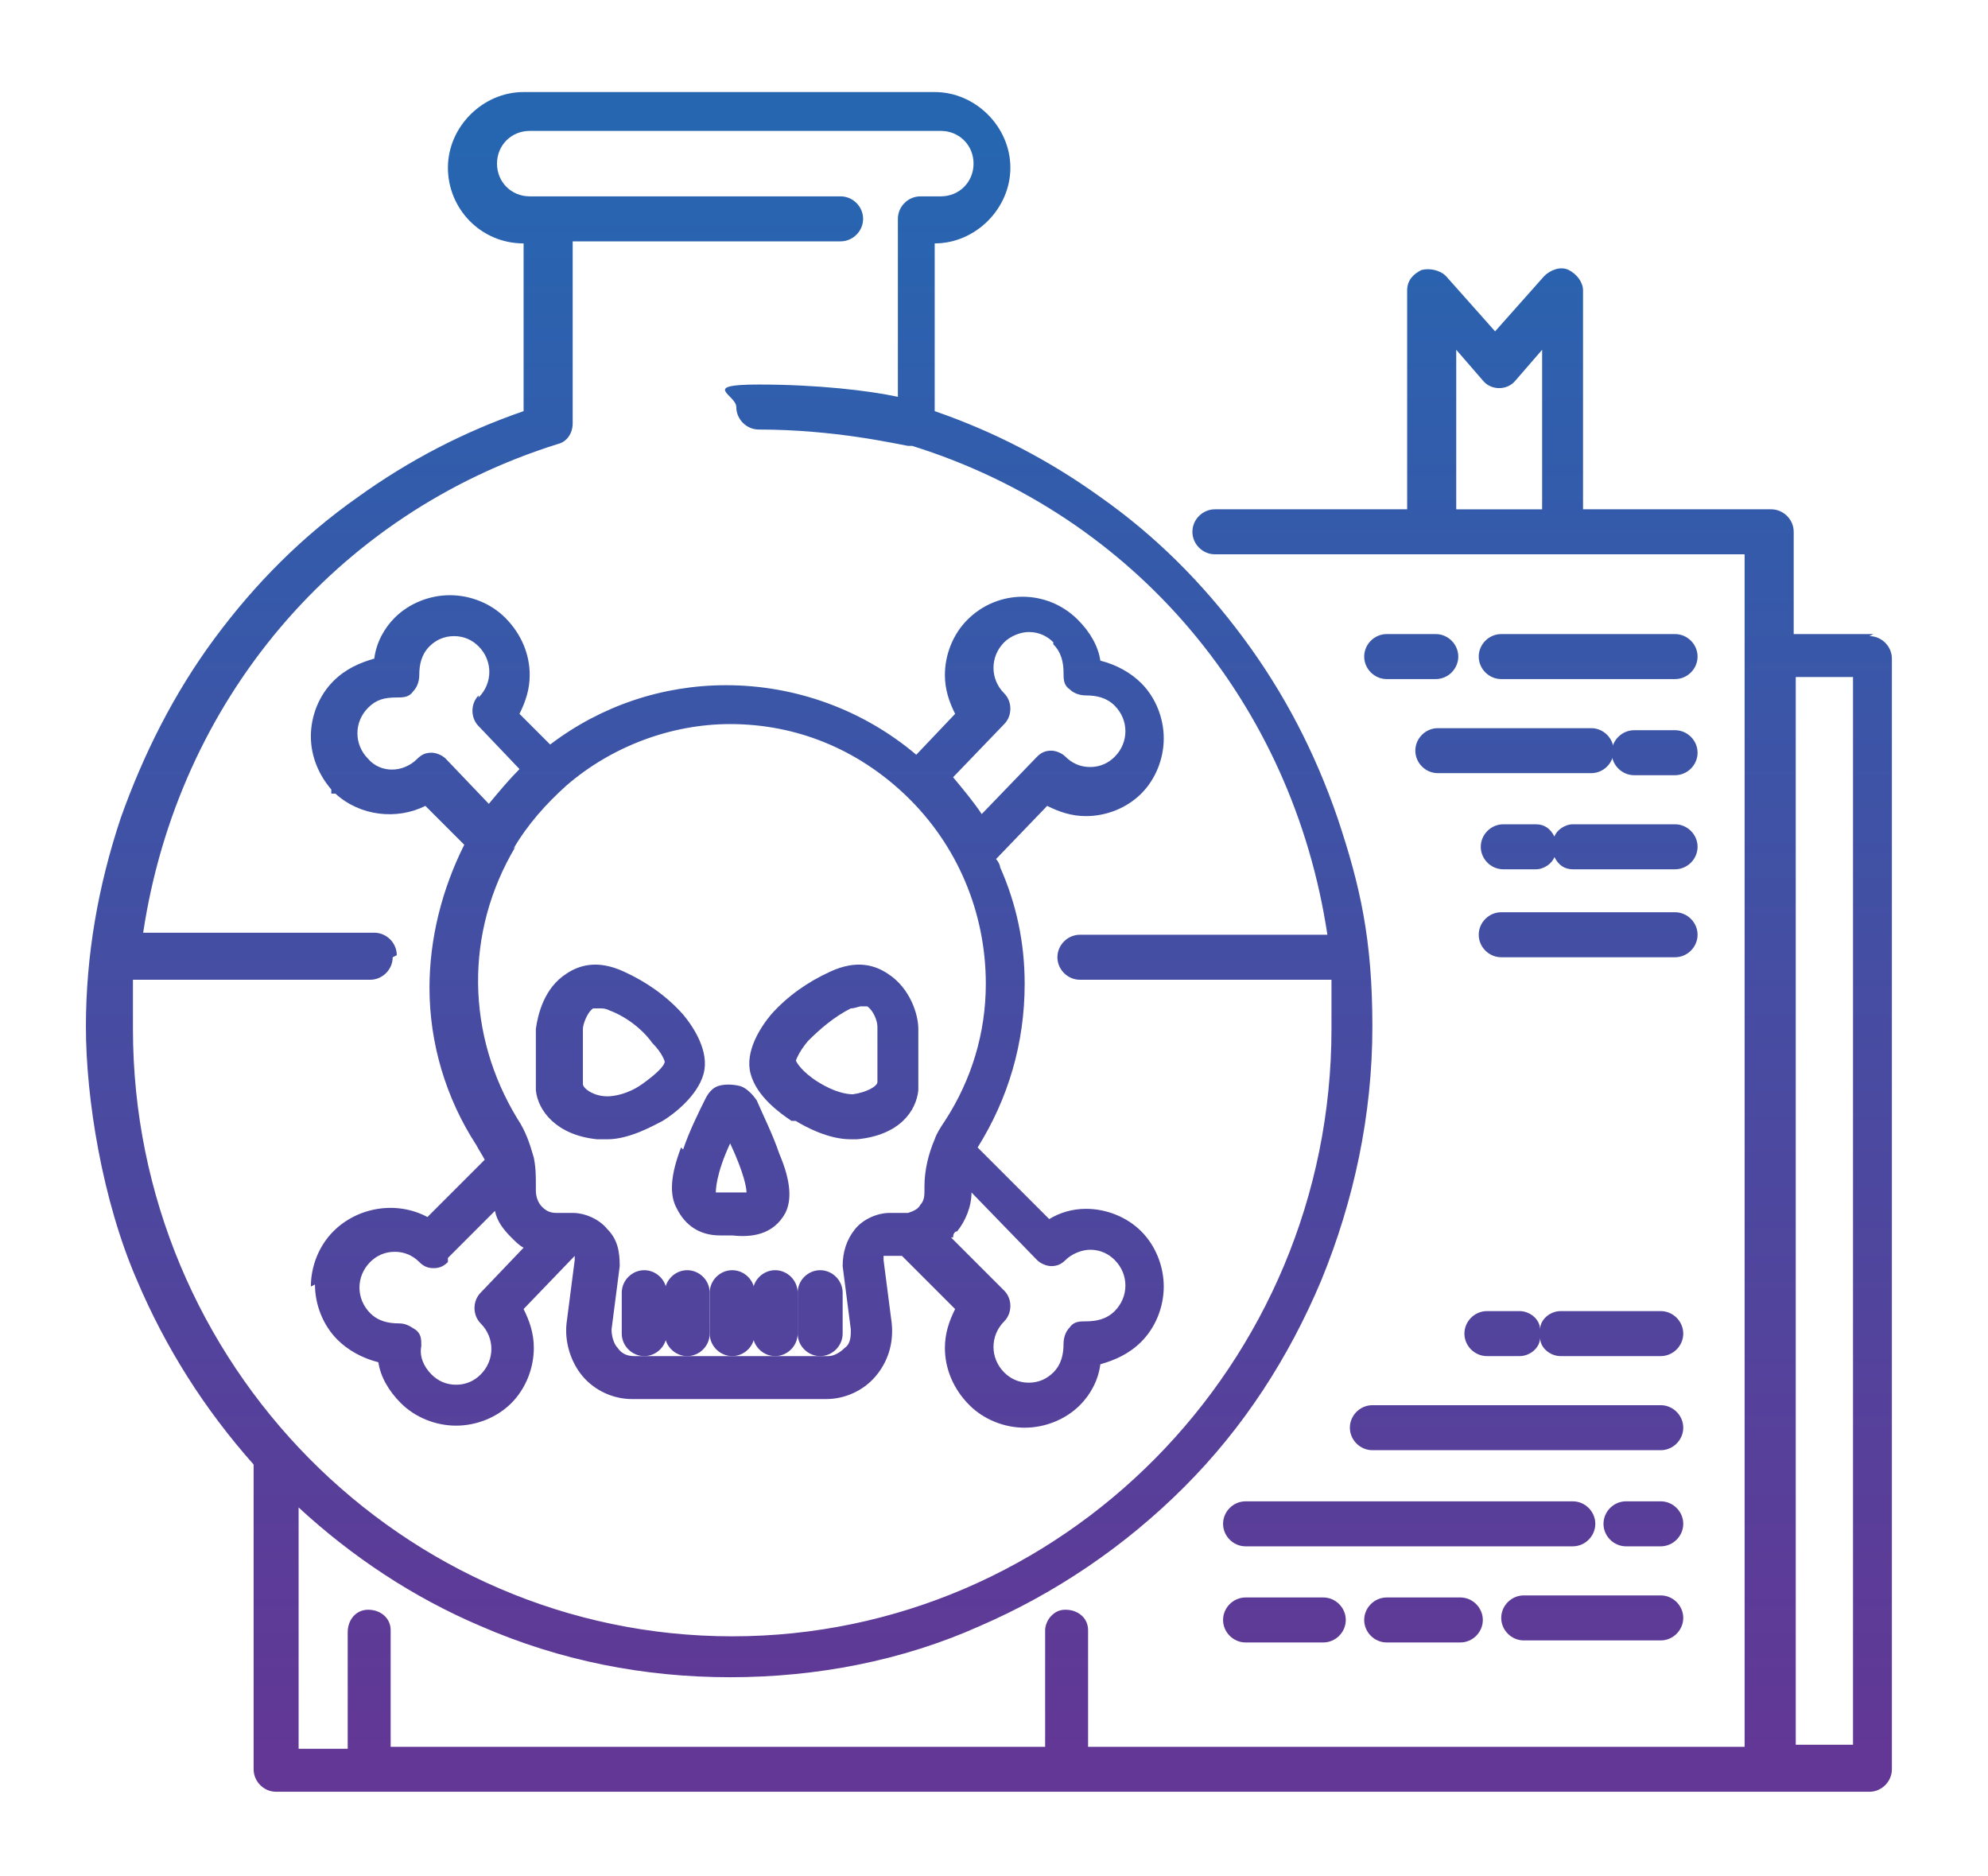
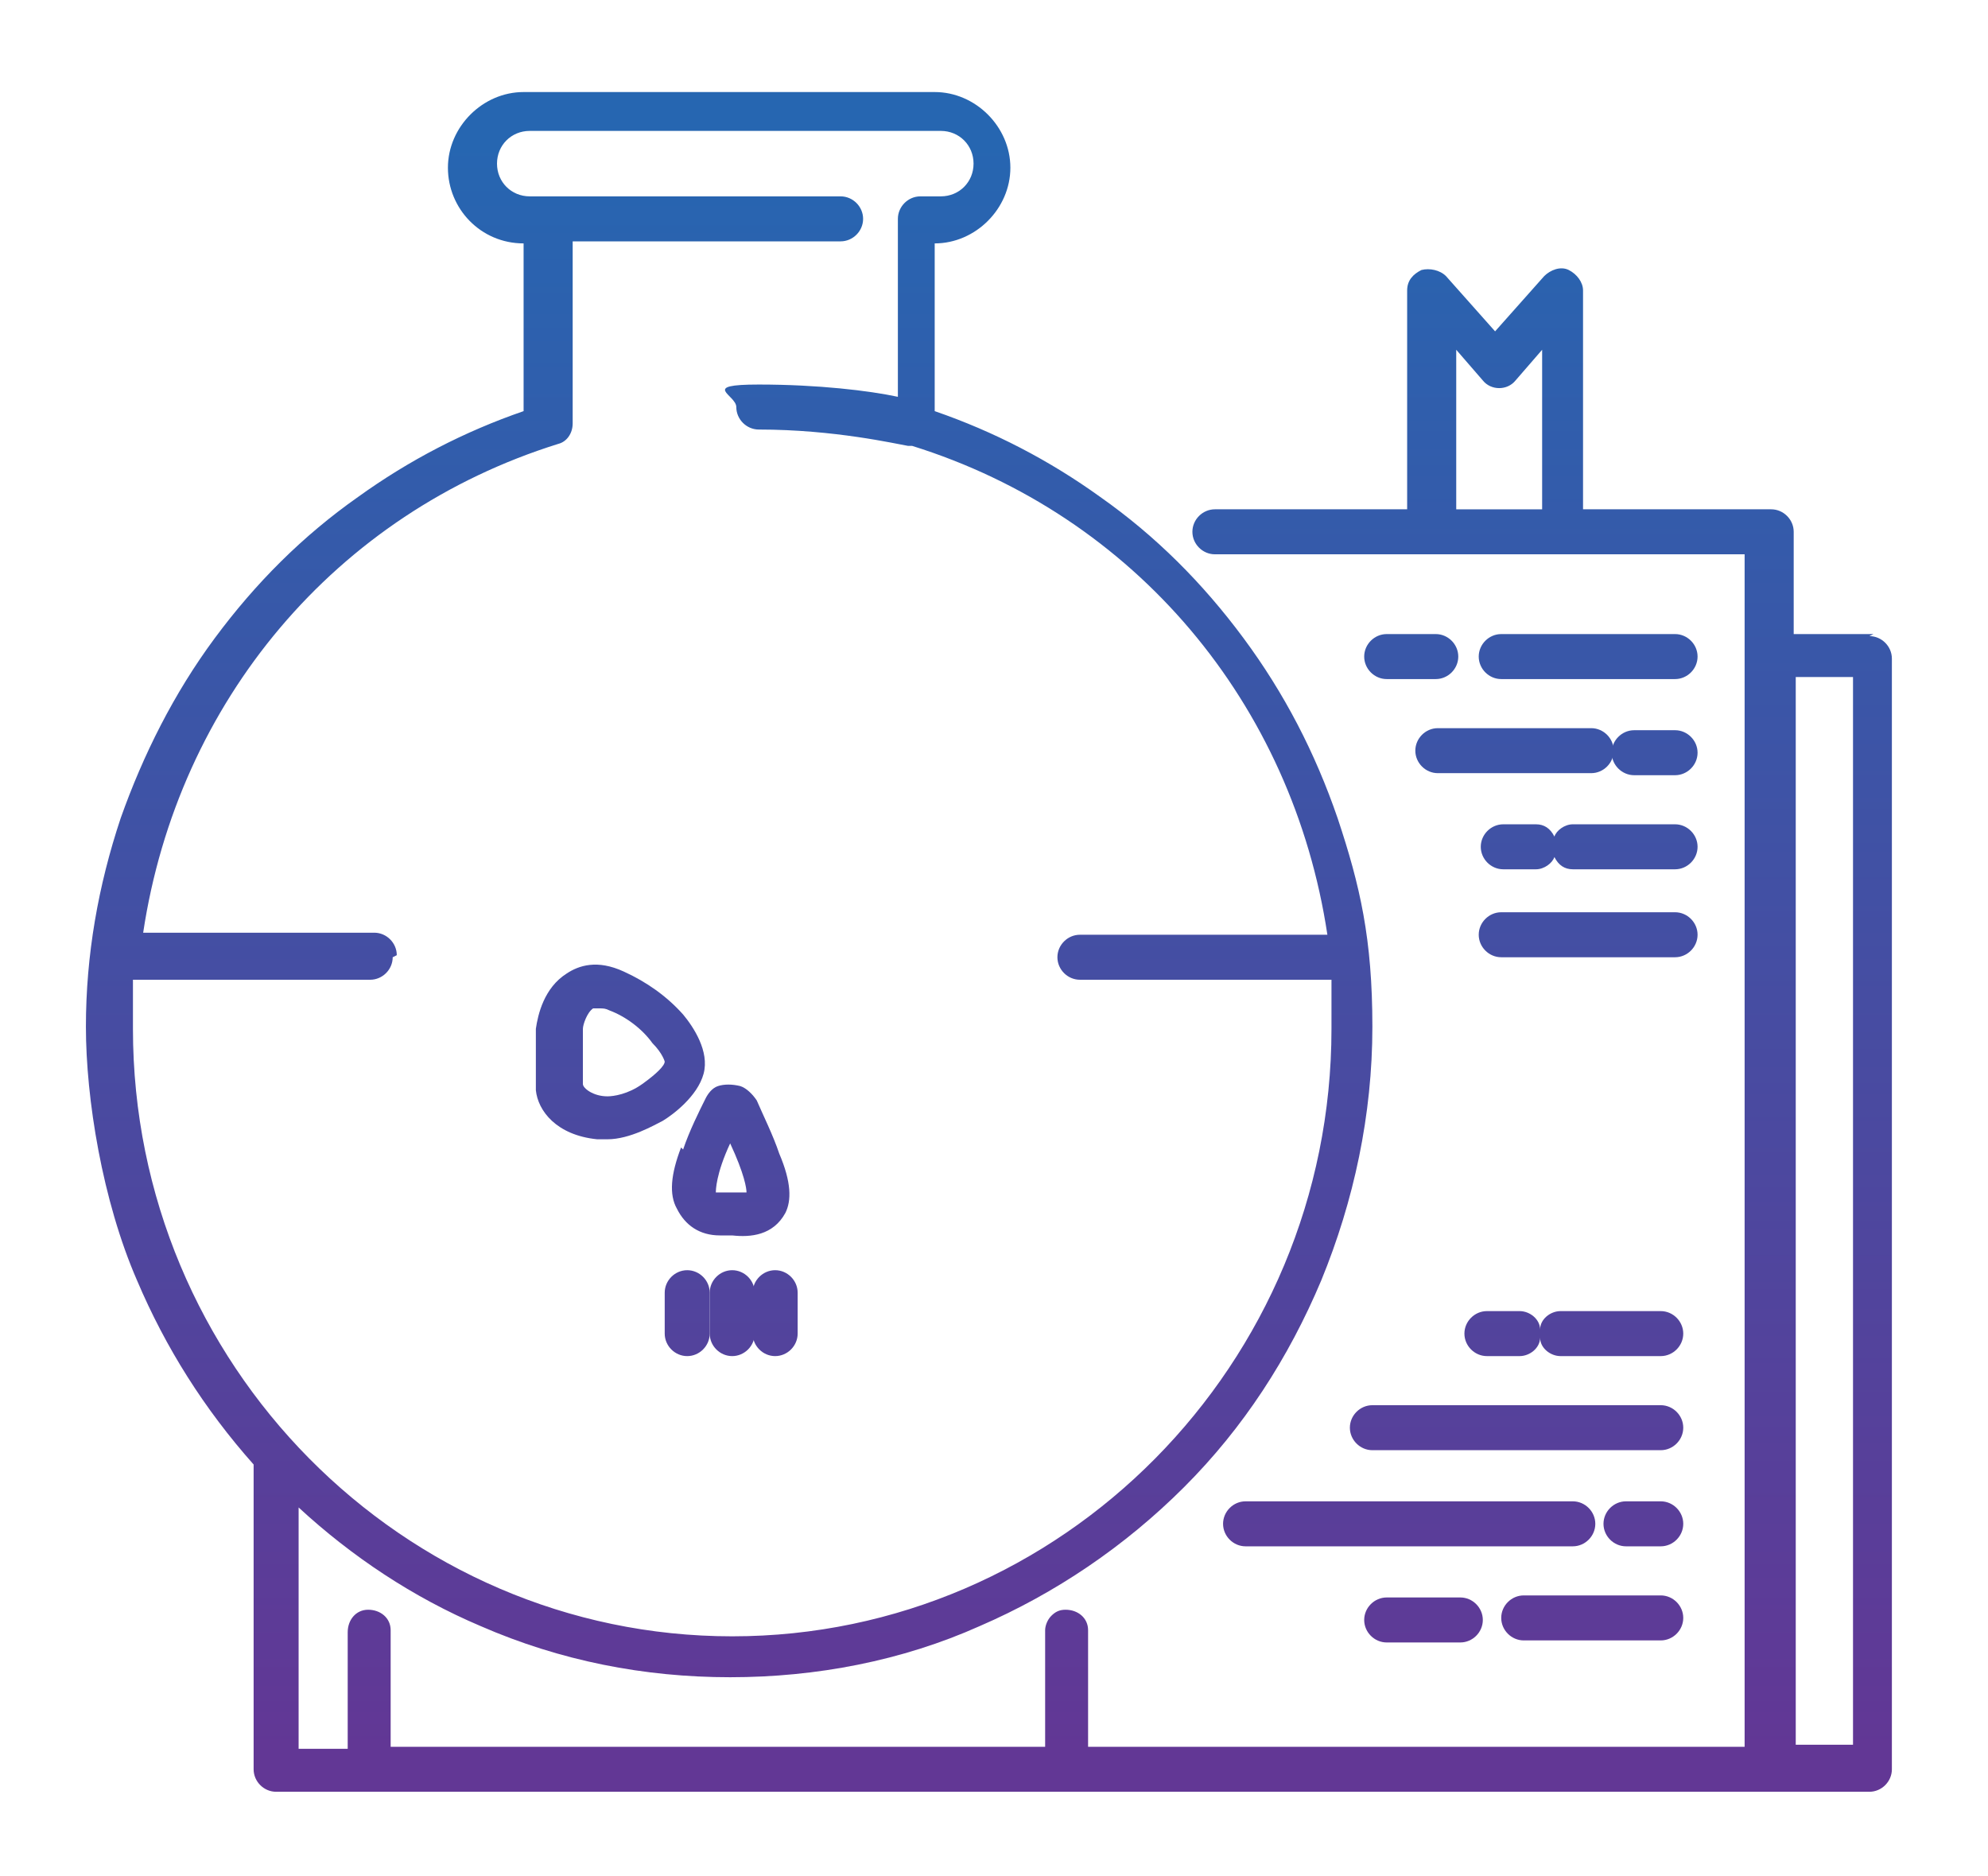
<svg xmlns="http://www.w3.org/2000/svg" xmlns:xlink="http://www.w3.org/1999/xlink" id="Layer_1" version="1.1" viewBox="0 0 97.2 91.7">
  <defs>
    <style>
      .st0 {
        fill: url(#linear-gradient2);
      }

      .st1 {
        fill: url(#linear-gradient10);
      }

      .st2 {
        fill: url(#linear-gradient21);
      }

      .st3 {
        fill: url(#linear-gradient1);
      }

      .st4 {
        fill: url(#linear-gradient9);
      }

      .st5 {
        fill: url(#linear-gradient18);
      }

      .st6 {
        fill: url(#linear-gradient8);
      }

      .st7 {
        fill: url(#linear-gradient11);
      }

      .st8 {
        fill: url(#linear-gradient16);
      }

      .st9 {
        fill: url(#linear-gradient22);
      }

      .st10 {
        fill: url(#linear-gradient19);
      }

      .st11 {
        fill: url(#linear-gradient12);
      }

      .st12 {
        fill: url(#linear-gradient7);
      }

      .st13 {
        fill: url(#linear-gradient20);
      }

      .st14 {
        fill: url(#linear-gradient4);
      }

      .st15 {
        fill: url(#linear-gradient14);
      }

      .st16 {
        fill: url(#linear-gradient5);
      }

      .st17 {
        fill: url(#linear-gradient3);
      }

      .st18 {
        fill: url(#linear-gradient15);
      }

      .st19 {
        fill: url(#linear-gradient17);
      }

      .st20 {
        fill: url(#linear-gradient6);
      }

      .st21 {
        fill: url(#linear-gradient13);
      }

      .st22 {
        fill: url(#linear-gradient);
      }
    </style>
    <linearGradient id="linear-gradient" x1="40.1" y1="85.7" x2="40.1" y2="6.8" gradientUnits="userSpaceOnUse">
      <stop offset="0" stop-color="#623795" />
      <stop offset="1" stop-color="#2666b1" />
    </linearGradient>
    <linearGradient id="linear-gradient1" x1="37.9" x2="37.9" xlink:href="#linear-gradient" />
    <linearGradient id="linear-gradient2" x1="35.8" x2="35.8" xlink:href="#linear-gradient" />
    <linearGradient id="linear-gradient3" x1="33.6" y1="85.7" x2="33.6" y2="6.8" xlink:href="#linear-gradient" />
    <linearGradient id="linear-gradient4" x1="31.5" y1="85.7" x2="31.5" y2="6.8" xlink:href="#linear-gradient" />
    <linearGradient id="linear-gradient5" x1="80.3" y1="85.7" x2="80.3" y2="6.8" xlink:href="#linear-gradient" />
    <linearGradient id="linear-gradient6" x1="68.9" y1="85.7" x2="68.9" y2="6.8" xlink:href="#linear-gradient" />
    <linearGradient id="linear-gradient7" x1="77.8" x2="77.8" y2="6.8" xlink:href="#linear-gradient" />
    <linearGradient id="linear-gradient8" x1="69.6" x2="69.6" y2="6.8" xlink:href="#linear-gradient" />
    <linearGradient id="linear-gradient9" x1="62.9" y1="85.7" x2="62.9" y2="6.8" xlink:href="#linear-gradient" />
    <linearGradient id="linear-gradient10" x1="74.1" y1="85.7" x2="74.1" y2="6.8" xlink:href="#linear-gradient" />
    <linearGradient id="linear-gradient11" x1="76.9" y1="85.7" x2="76.9" y2="6.8" xlink:href="#linear-gradient" />
    <linearGradient id="linear-gradient12" x1="77.7" y1="85.7" x2="77.7" y2="6.8" xlink:href="#linear-gradient" />
    <linearGradient id="linear-gradient13" x1="69" x2="69" y2="6.8" xlink:href="#linear-gradient" />
    <linearGradient id="linear-gradient14" x1="74" y1="85.7" x2="74" y2="6.8" xlink:href="#linear-gradient" />
    <linearGradient id="linear-gradient15" x1="80.9" y1="85.7" x2="80.9" y2="6.8" xlink:href="#linear-gradient" />
    <linearGradient id="linear-gradient16" x1="77.7" y1="85.7" x2="77.7" y2="6.8" xlink:href="#linear-gradient" />
    <linearGradient id="linear-gradient17" x1="77.7" y1="85.7" x2="77.7" y2="6.8" xlink:href="#linear-gradient" />
    <linearGradient id="linear-gradient18" x1="48.6" x2="48.6" y2="6.8" xlink:href="#linear-gradient" />
    <linearGradient id="linear-gradient19" x1="36.2" y1="85.7" x2="36.2" y2="6.8" xlink:href="#linear-gradient" />
    <linearGradient id="linear-gradient20" x1="35.7" y1="85.7" x2="35.7" y2="6.8" xlink:href="#linear-gradient" />
    <linearGradient id="linear-gradient21" x1="40.9" y1="85.7" x2="40.9" y2="6.8" xlink:href="#linear-gradient" />
    <linearGradient id="linear-gradient22" x1="30.4" y1="85.7" x2="30.4" y2="6.8" xlink:href="#linear-gradient" />
  </defs>
-   <path class="st22" d="M40.1,62.1c-.6,0-1.1.5-1.1,1.1v2c0,.6.5,1.1,1.1,1.1s1.1-.5,1.1-1.1v-2c0-.6-.5-1.1-1.1-1.1Z" />
  <path class="st3" d="M37.9,62.1c-.6,0-1.1.5-1.1,1.1v2c0,.6.5,1.1,1.1,1.1s1.1-.5,1.1-1.1v-2c0-.6-.5-1.1-1.1-1.1Z" />
  <path class="st0" d="M35.8,62.1c-.6,0-1.1.5-1.1,1.1v2c0,.6.5,1.1,1.1,1.1s1.1-.5,1.1-1.1v-2c0-.6-.5-1.1-1.1-1.1Z" />
  <path class="st17" d="M33.6,62.1c-.6,0-1.1.5-1.1,1.1v2c0,.6.5,1.1,1.1,1.1s1.1-.5,1.1-1.1v-2c0-.6-.5-1.1-1.1-1.1Z" />
-   <path class="st14" d="M31.5,62.1c-.6,0-1.1.5-1.1,1.1v2c0,.6.5,1.1,1.1,1.1s1.1-.5,1.1-1.1v-2c0-.6-.5-1.1-1.1-1.1Z" />
  <path class="st16" d="M81.2,73.4h-1.7c-.6,0-1.1.5-1.1,1.1s.5,1.1,1.1,1.1h1.7c.6,0,1.1-.5,1.1-1.1s-.5-1.1-1.1-1.1Z" />
  <path class="st20" d="M78,74.5c0-.6-.5-1.1-1.1-1.1h-16c-.6,0-1.1.5-1.1,1.1s.5,1.1,1.1,1.1h16c.6,0,1.1-.5,1.1-1.1Z" />
  <path class="st12" d="M74.5,80.2h6.7c.6,0,1.1-.5,1.1-1.1s-.5-1.1-1.1-1.1h-6.7c-.6,0-1.1.5-1.1,1.1s.5,1.1,1.1,1.1Z" />
  <path class="st6" d="M67.8,78.1c-.6,0-1.1.5-1.1,1.1s.5,1.1,1.1,1.1h3.6c.6,0,1.1-.5,1.1-1.1s-.5-1.1-1.1-1.1h-3.6Z" />
-   <path class="st4" d="M60.9,78.1c-.6,0-1.1.5-1.1,1.1s.5,1.1,1.1,1.1h3.8c.6,0,1.1-.5,1.1-1.1s-.5-1.1-1.1-1.1h-3.8Z" />
  <path class="st1" d="M81.2,68.7h-14.1c-.6,0-1.1.5-1.1,1.1s.5,1.1,1.1,1.1h14.1c.6,0,1.1-.5,1.1-1.1s-.5-1.1-1.1-1.1Z" />
  <path class="st7" d="M81.2,64.1h-4.9c-.5,0-1,.4-1,.9,0-.5-.5-.9-1-.9h-1.6c-.6,0-1.1.5-1.1,1.1s.5,1.1,1.1,1.1h1.6c.5,0,1-.4,1-.9,0,.5.5.9,1,.9h4.9c.6,0,1.1-.5,1.1-1.1s-.5-1.1-1.1-1.1Z" />
  <path class="st11" d="M81.9,31h-8.5c-.6,0-1.1.5-1.1,1.1s.5,1.1,1.1,1.1h8.5c.6,0,1.1-.5,1.1-1.1s-.5-1.1-1.1-1.1Z" />
  <path class="st21" d="M70.2,31h-2.4c-.6,0-1.1.5-1.1,1.1s.5,1.1,1.1,1.1h2.4c.6,0,1.1-.5,1.1-1.1s-.5-1.1-1.1-1.1Z" />
  <path class="st15" d="M69.2,36.7c0,.6.5,1.1,1.1,1.1h7.5c.6,0,1.1-.5,1.1-1.1s-.5-1.1-1.1-1.1h-7.5c-.6,0-1.1.5-1.1,1.1Z" />
  <path class="st18" d="M81.9,35.7h-2c-.6,0-1.1.5-1.1,1.1s.5,1.1,1.1,1.1h2c.6,0,1.1-.5,1.1-1.1s-.5-1.1-1.1-1.1Z" />
  <path class="st8" d="M81.9,40.3h-5c-.4,0-.8.3-.9.6-.2-.4-.5-.6-.9-.6h-1.6c-.6,0-1.1.5-1.1,1.1s.5,1.1,1.1,1.1h1.6c.4,0,.8-.3.9-.6.2.4.5.6.9.6h5c.6,0,1.1-.5,1.1-1.1s-.5-1.1-1.1-1.1Z" />
  <path class="st19" d="M83,45.7c0-.6-.5-1.1-1.1-1.1h-8.5c-.6,0-1.1.5-1.1,1.1s.5,1.1,1.1,1.1h8.5c.6,0,1.1-.5,1.1-1.1Z" />
  <path class="st5" d="M91.6,31h-3.9v-5c0-.6-.5-1.1-1.1-1.1h-9.2v-10.7c0-.4-.3-.8-.7-1-.4-.2-.9,0-1.2.3l-2.4,2.7-2.4-2.7c-.3-.3-.8-.4-1.2-.3-.4.2-.7.5-.7,1v10.7h-9.4c-.6,0-1.1.5-1.1,1.1s.5,1.1,1.1,1.1h25.9v58.3h-32.1v-5.7c0-.6-.5-1-1.1-1-.3,0-.5.1-.7.3-.2.2-.3.5-.3.7v5.7c0,0-32,0-32,0v-5.7c0-.6-.5-1-1.1-1-.6,0-1,.5-1,1.1v5.7c0,0-2.4,0-2.4,0v-11.8c2.6,2.4,5.6,4.4,8.9,5.8,3.9,1.7,8,2.5,12.2,2.5s8.4-.8,12.2-2.5c3.7-1.6,7.1-3.9,10-6.8,2.9-2.9,5.1-6.3,6.7-10.1,1.6-3.9,2.5-8.1,2.5-12.4s-.6-6.9-1.7-10.2c-1.1-3.2-2.6-6.1-4.6-8.8-2-2.7-4.3-5-7-6.9-2.5-1.8-5.2-3.2-8.1-4.2v-8.2c2,0,3.7-1.7,3.7-3.7s-1.7-3.7-3.7-3.7h-20.1c-2,0-3.7,1.7-3.7,3.7s1.6,3.7,3.7,3.7v8.2c-2.9,1-5.6,2.4-8.1,4.2-2.7,1.9-5,4.2-7,6.9-2,2.7-3.5,5.7-4.6,8.8-1.1,3.3-1.7,6.7-1.7,10.2s.8,8.5,2.5,12.4c1.4,3.3,3.3,6.3,5.7,9v14.9c0,.6.5,1.1,1.1,1.1h77.9c.6,0,1.1-.5,1.1-1.1v-54.3c0-.6-.5-1.1-1.1-1.1ZM90.6,33.1v52.2h-2.8v-52.2h2.8ZM71.2,24.9v-7.8l1.3,1.5c.4.5,1.2.5,1.6,0l1.3-1.5v7.8h-4.2ZM19.4,46.7c0-.6-.5-1.1-1.1-1.1H7c1.7-11.3,9.4-20.5,20.3-23.9.4-.1.7-.5.7-1v-8.9h13.1c.6,0,1.1-.5,1.1-1.1s-.5-1.1-1.1-1.1h-15.2c-.9,0-1.6-.7-1.6-1.6s.7-1.6,1.6-1.6h20.1c.9,0,1.6.7,1.6,1.6s-.7,1.6-1.6,1.6h-1c-.6,0-1.1.5-1.1,1.1v8.7c-1.4-.3-3.9-.6-6.8-.6s-1.1.5-1.1,1.1.5,1.1,1.1,1.1c3.7,0,6.7.7,7.3.8,0,0,.1,0,.2,0,10.9,3.4,18.6,12.6,20.3,23.9h-12.1c-.6,0-1.1.5-1.1,1.1s.5,1.1,1.1,1.1h12.3c0,.8,0,1.6,0,2.4,0,16.4-13.2,29.7-29.3,29.7s-29.3-13.3-29.3-29.7,0-1.6,0-2.4h11.6c.6,0,1.1-.5,1.1-1.1Z" />
-   <path class="st10" d="M15.4,62.8c0,1,.4,2,1.1,2.7.5.5,1.2.9,2,1.1.1.7.5,1.4,1.1,2,.7.7,1.7,1.1,2.7,1.1s2-.4,2.7-1.1c.7-.7,1.1-1.7,1.1-2.7,0-.7-.2-1.3-.5-1.9l2.5-2.6s0,0,0,0c0,0,0,0,0,.2l-.4,3.1c-.1.9.2,1.9.8,2.6.6.7,1.5,1.1,2.4,1.1h9.5c.9,0,1.8-.4,2.4-1.1.6-.7.9-1.6.8-2.6l-.4-3.1c0,0,0-.1,0-.2,0,0,0,0,.1,0h.7s0,0,.1,0l2.6,2.6c-.3.6-.5,1.2-.5,1.9,0,1,.4,2,1.2,2.8.7.7,1.7,1.1,2.7,1.1,1,0,2-.4,2.7-1.1.5-.5.9-1.2,1-2,.7-.2,1.4-.5,2-1.1.7-.7,1.1-1.7,1.1-2.7,0-1-.4-2-1.1-2.7h0s0,0,0,0h0c-.7-.7-1.7-1.1-2.7-1.1h0c-.7,0-1.3.2-1.8.5l-3.5-3.5s0,0,0,0c1.5-2.4,2.3-5.1,2.3-8,0-2-.4-3.9-1.2-5.7,0-.1-.1-.3-.2-.4l2.5-2.6c.6.3,1.2.5,1.9.5,1,0,2-.4,2.7-1.1.7-.7,1.1-1.7,1.1-2.7,0-1-.4-2-1.1-2.7-.5-.5-1.2-.9-2-1.1-.1-.7-.5-1.4-1.1-2-1.5-1.5-3.9-1.5-5.4,0-.7.7-1.1,1.7-1.1,2.7,0,.7.2,1.3.5,1.9l-1.9,2c-2.6-2.2-5.9-3.4-9.3-3.4-3.1,0-6.1,1-8.6,2.9l-1.5-1.5c.3-.6.5-1.2.5-1.9,0-1-.4-2-1.2-2.8-.7-.7-1.7-1.1-2.7-1.1-1,0-2,.4-2.7,1.1-.5.5-.9,1.2-1,2-.7.2-1.4.5-2,1.1-.7.7-1.1,1.7-1.1,2.7s.4,1.9,1,2.6v.2h.2c1.2,1.1,3,1.3,4.4.6l1.9,1.9c-1.1,2.2-1.7,4.6-1.7,7,0,2.7.8,5.4,2.3,7.7.1.2.3.5.4.7l-2.8,2.8c-1.5-.8-3.4-.5-4.6.7-.7.7-1.1,1.7-1.1,2.7ZM51.5,31.5c.4.4.5.9.5,1.4,0,.3,0,.6.3.8.2.2.5.3.8.3.5,0,1,.1,1.4.5.7.7.7,1.8,0,2.5-.3.3-.7.5-1.2.5-.5,0-.9-.2-1.2-.5-.2-.2-.5-.3-.7-.3-.3,0-.5.1-.7.3l-2.7,2.8c-.4-.6-.9-1.2-1.4-1.8l2.5-2.6c.4-.4.4-1.1,0-1.5-.7-.7-.7-1.8,0-2.5.3-.3.8-.5,1.2-.5.5,0,.9.2,1.2.5ZM25.1,41.5l-.3-.2.3.2c.7-1.2,1.6-2.2,2.6-3.1,2.2-1.9,5.1-3,8-3,3.2,0,6.2,1.2,8.6,3.5,2.5,2.4,3.9,5.7,3.9,9.2,0,2.4-.7,4.7-2,6.7-.2.3-.4.6-.5.9-.3.7-.5,1.5-.5,2.3v.2c0,.2,0,.5-.2.7-.1.2-.3.3-.6.4,0,0-.2,0-.2,0h-.7c-.6,0-1.3.3-1.7.8-.4.5-.6,1.1-.6,1.8l.4,3.1c0,.3,0,.7-.3.9-.2.2-.5.4-.8.4h-9.5c-.3,0-.6-.1-.8-.4-.2-.2-.3-.6-.3-.9l.4-3.1c0-.7-.1-1.3-.6-1.8-.4-.5-1.1-.8-1.7-.8h-.8c-.3,0-.5-.1-.7-.3-.2-.2-.3-.5-.3-.8v-.2c0-.5,0-.9-.1-1.4-.2-.7-.4-1.3-.8-1.9-2.5-4.1-2.6-9.1-.1-13.3ZM49.1,64.6c.4-.4.4-1.1,0-1.5l-2.6-2.6h.1c0-.2.1-.3.2-.3.4-.5.7-1.2.7-1.9l3.2,3.3c.2.2.5.3.7.3.3,0,.5-.1.7-.3.3-.3.8-.5,1.2-.5.5,0,.9.2,1.2.5.7.7.7,1.8,0,2.5-.4.4-.9.5-1.4.5-.3,0-.6,0-.8.3-.2.2-.3.5-.3.8,0,.5-.1,1-.5,1.4-.3.3-.7.5-1.2.5-.5,0-.9-.2-1.2-.5-.7-.7-.7-1.8,0-2.5ZM21.9,61.5l2.3-2.3c.1.5.4.9.8,1.3.2.2.4.4.6.5l-2.1,2.2c-.4.4-.4,1.1,0,1.5.7.7.7,1.8,0,2.5-.3.3-.7.5-1.2.5-.5,0-.9-.2-1.2-.5-.4-.4-.6-.9-.5-1.4,0-.3,0-.6-.3-.8s-.5-.3-.8-.3h0c-.5,0-1-.1-1.4-.5-.7-.7-.7-1.8,0-2.5h0c.3-.3.7-.5,1.2-.5.5,0,.9.2,1.2.5.2.2.4.3.7.3.3,0,.5-.1.7-.3ZM23.4,34c-.4.4-.4,1.1,0,1.5l2,2.1c-.5.5-1,1.1-1.5,1.7l-2.1-2.2c-.2-.2-.5-.3-.7-.3h0c-.3,0-.5.1-.7.3-.7.7-1.8.7-2.4,0-.7-.7-.7-1.8,0-2.5.4-.4.8-.5,1.4-.5.3,0,.6,0,.8-.3.2-.2.3-.5.3-.8,0-.5.1-1,.5-1.4.3-.3.7-.5,1.2-.5.5,0,.9.2,1.2.5.7.7.7,1.8,0,2.5Z" />
  <path class="st13" d="M33.3,56.1c-.5,1.3-.6,2.3-.2,3,.4.8,1.1,1.3,2.1,1.3s.4,0,.6,0c.9.1,2,0,2.6-1.1.3-.6.3-1.5-.3-2.9-.3-.9-.8-1.9-1.1-2.6-.2-.3-.5-.6-.8-.7-.4-.1-.8-.1-1.1,0-.3.1-.5.4-.6.6-.3.6-.8,1.6-1.1,2.5ZM35.7,55.9c.7,1.5.8,2.2.8,2.4-.1,0-.4,0-.5,0-.2,0-.4,0-.6,0-.2,0-.4,0-.4,0,0-.1,0-.9.7-2.4Z" />
-   <path class="st2" d="M38.9,54.8h0c.5.3,1.6.9,2.7.9s.2,0,.3,0c2.1-.2,2.9-1.4,3-2.4,0-.7,0-2.6,0-3,0-.7-.4-2-1.5-2.7-.6-.4-1.5-.7-2.8-.1-1.1.5-2.1,1.2-2.9,2.1-.5.6-1.3,1.8-1,2.9.3,1.1,1.4,1.9,2,2.3ZM38.9,51.9c0,0,.1-.4.6-1,.6-.6,1.3-1.2,2.1-1.6.2,0,.4-.1.5-.1s.2,0,.3,0c.3.2.5.7.5,1,0,.6,0,2.2,0,2.7,0,.2-.5.5-1.2.6-.3,0-.9-.1-1.7-.6-.8-.5-1.1-1-1.1-1.1Z" />
  <path class="st9" d="M29.4,55.7h0c.1,0,.2,0,.3,0,1.1,0,2.3-.7,2.7-.9.5-.3,1.7-1.2,2-2.3.3-1.1-.5-2.3-1-2.9-.8-.9-1.8-1.6-2.9-2.1-1.3-.6-2.2-.3-2.8.1-1.1.7-1.4,2-1.5,2.7,0,.4,0,2.3,0,3,.1,1,1,2.2,3,2.4ZM28.5,50.3h0c0-.2.2-.8.5-1,0,0,.1,0,.3,0s.3,0,.5.1c.8.3,1.6.9,2.1,1.6.5.5.6.9.6.9,0,.2-.4.6-1.1,1.1-.7.5-1.4.6-1.7.6-.7,0-1.2-.4-1.2-.6,0-.5,0-1.9,0-2.7Z" />
</svg>